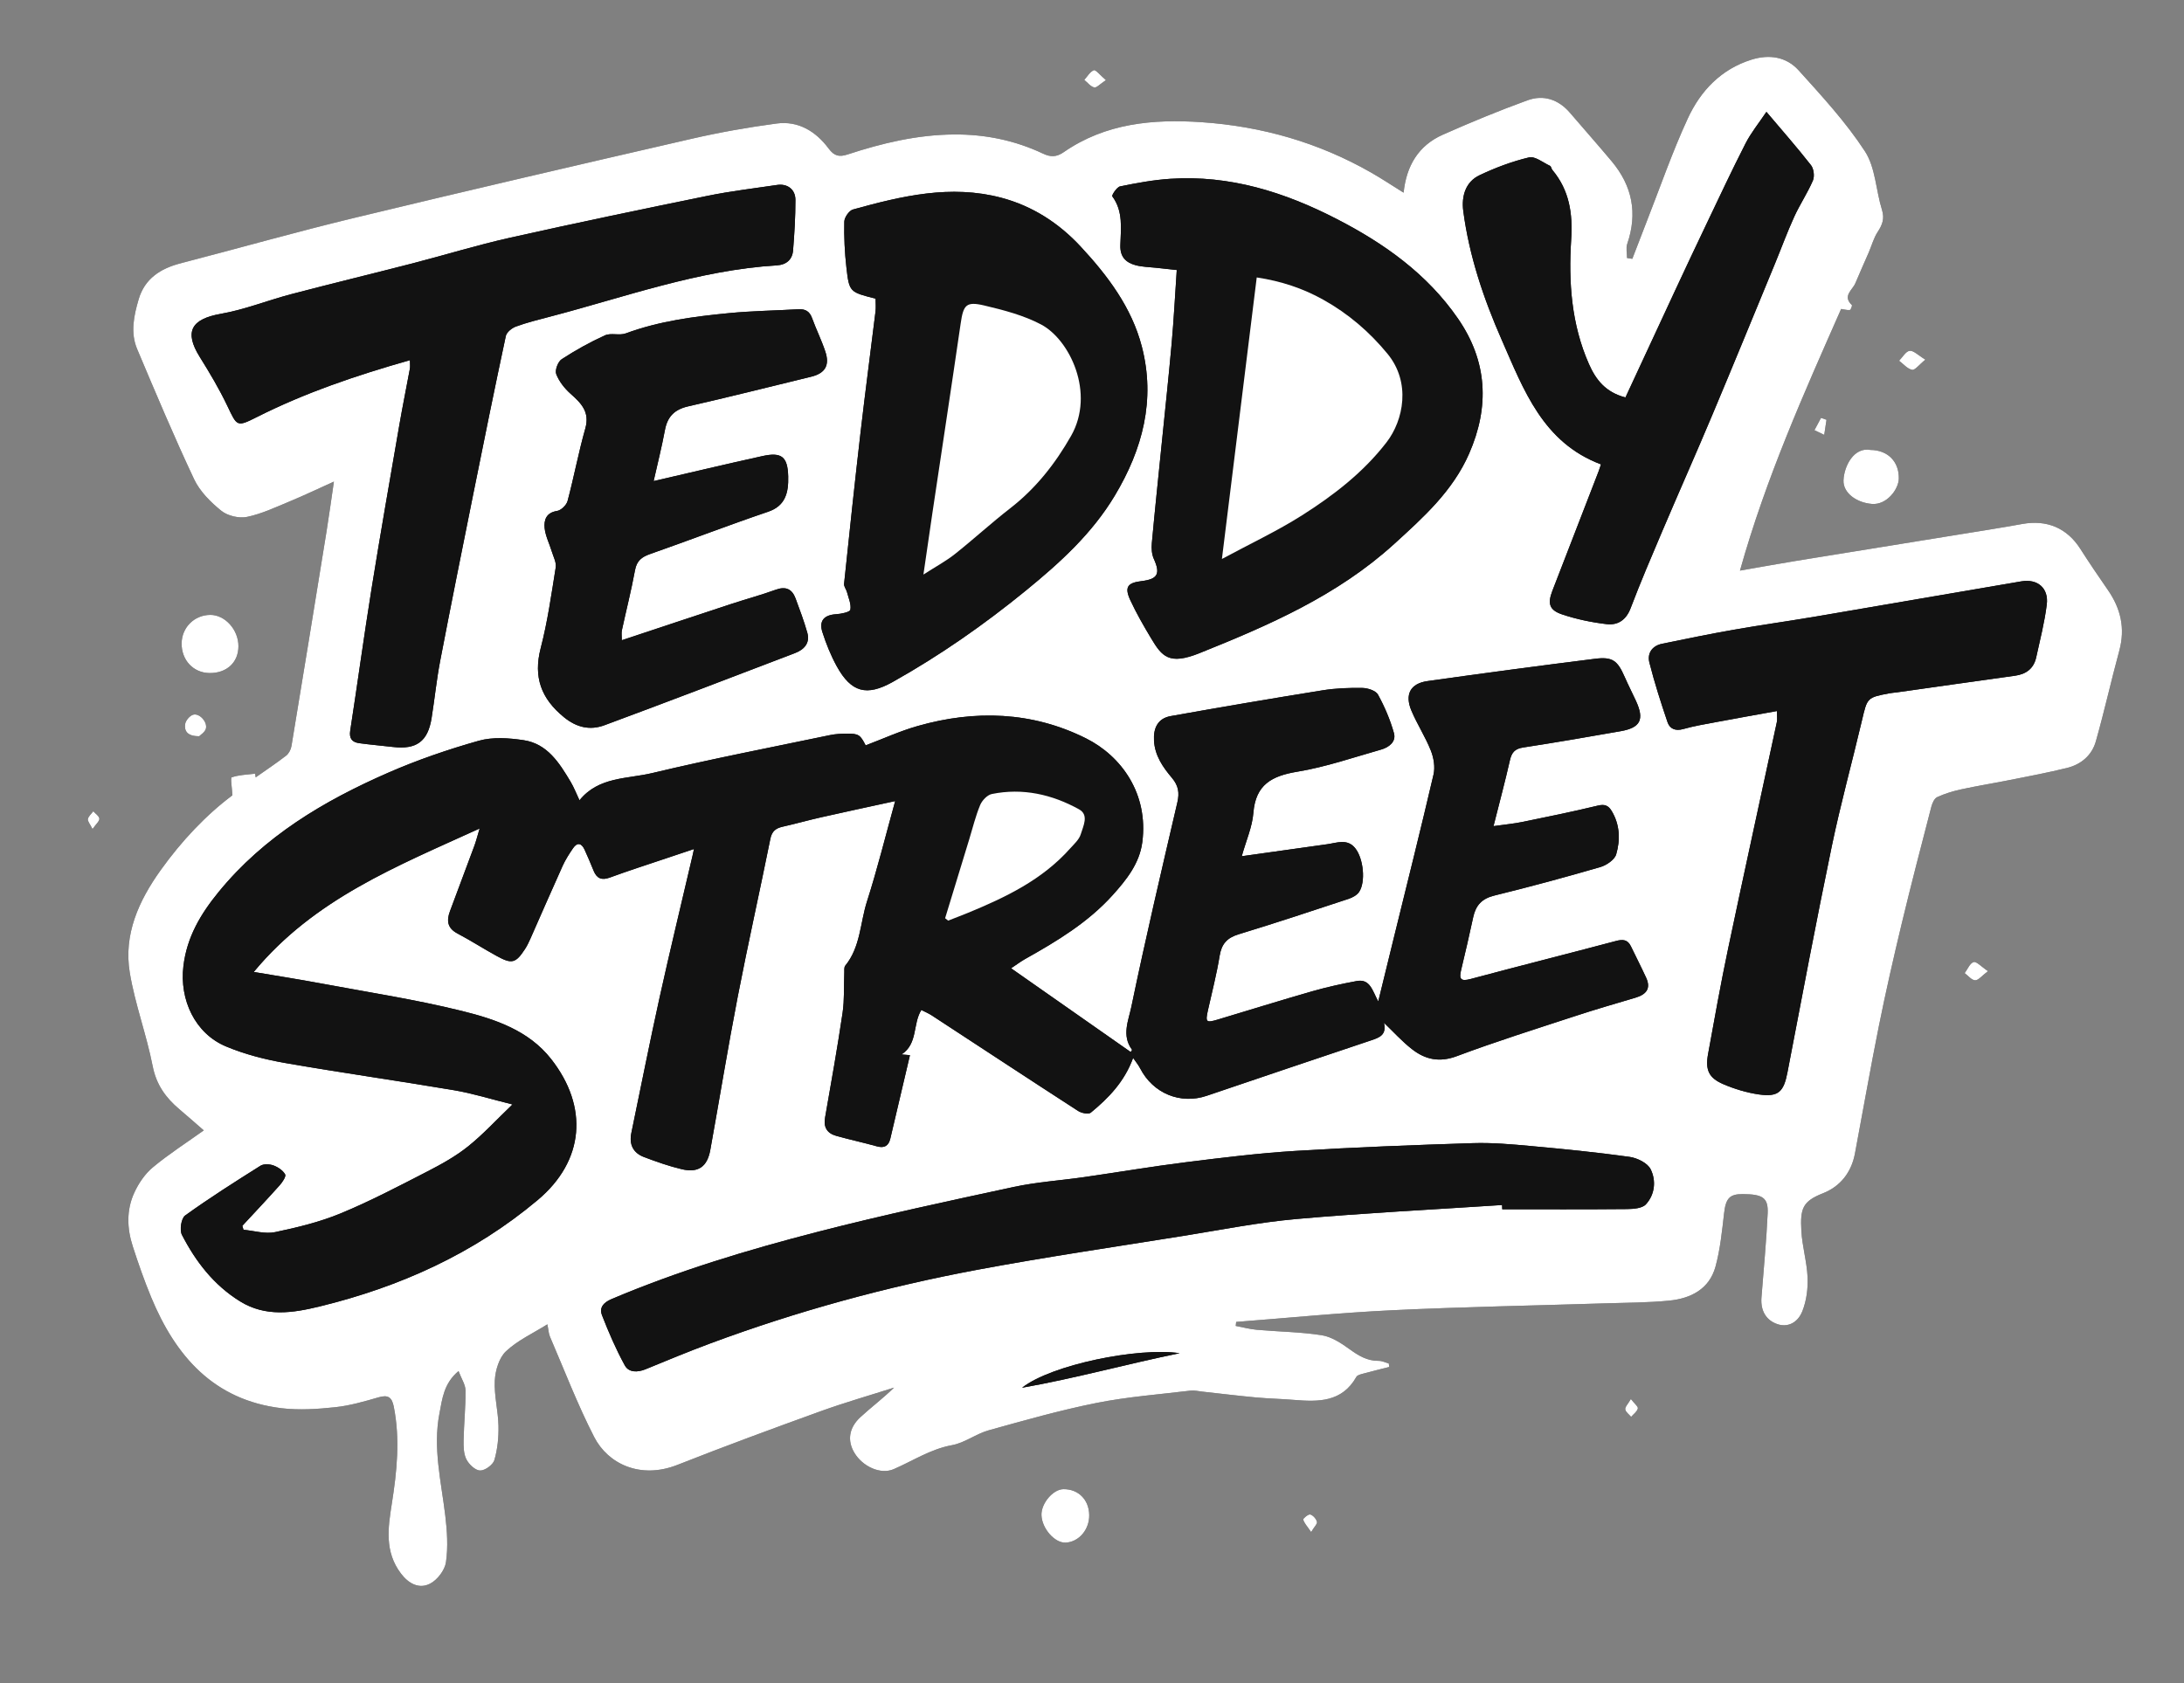
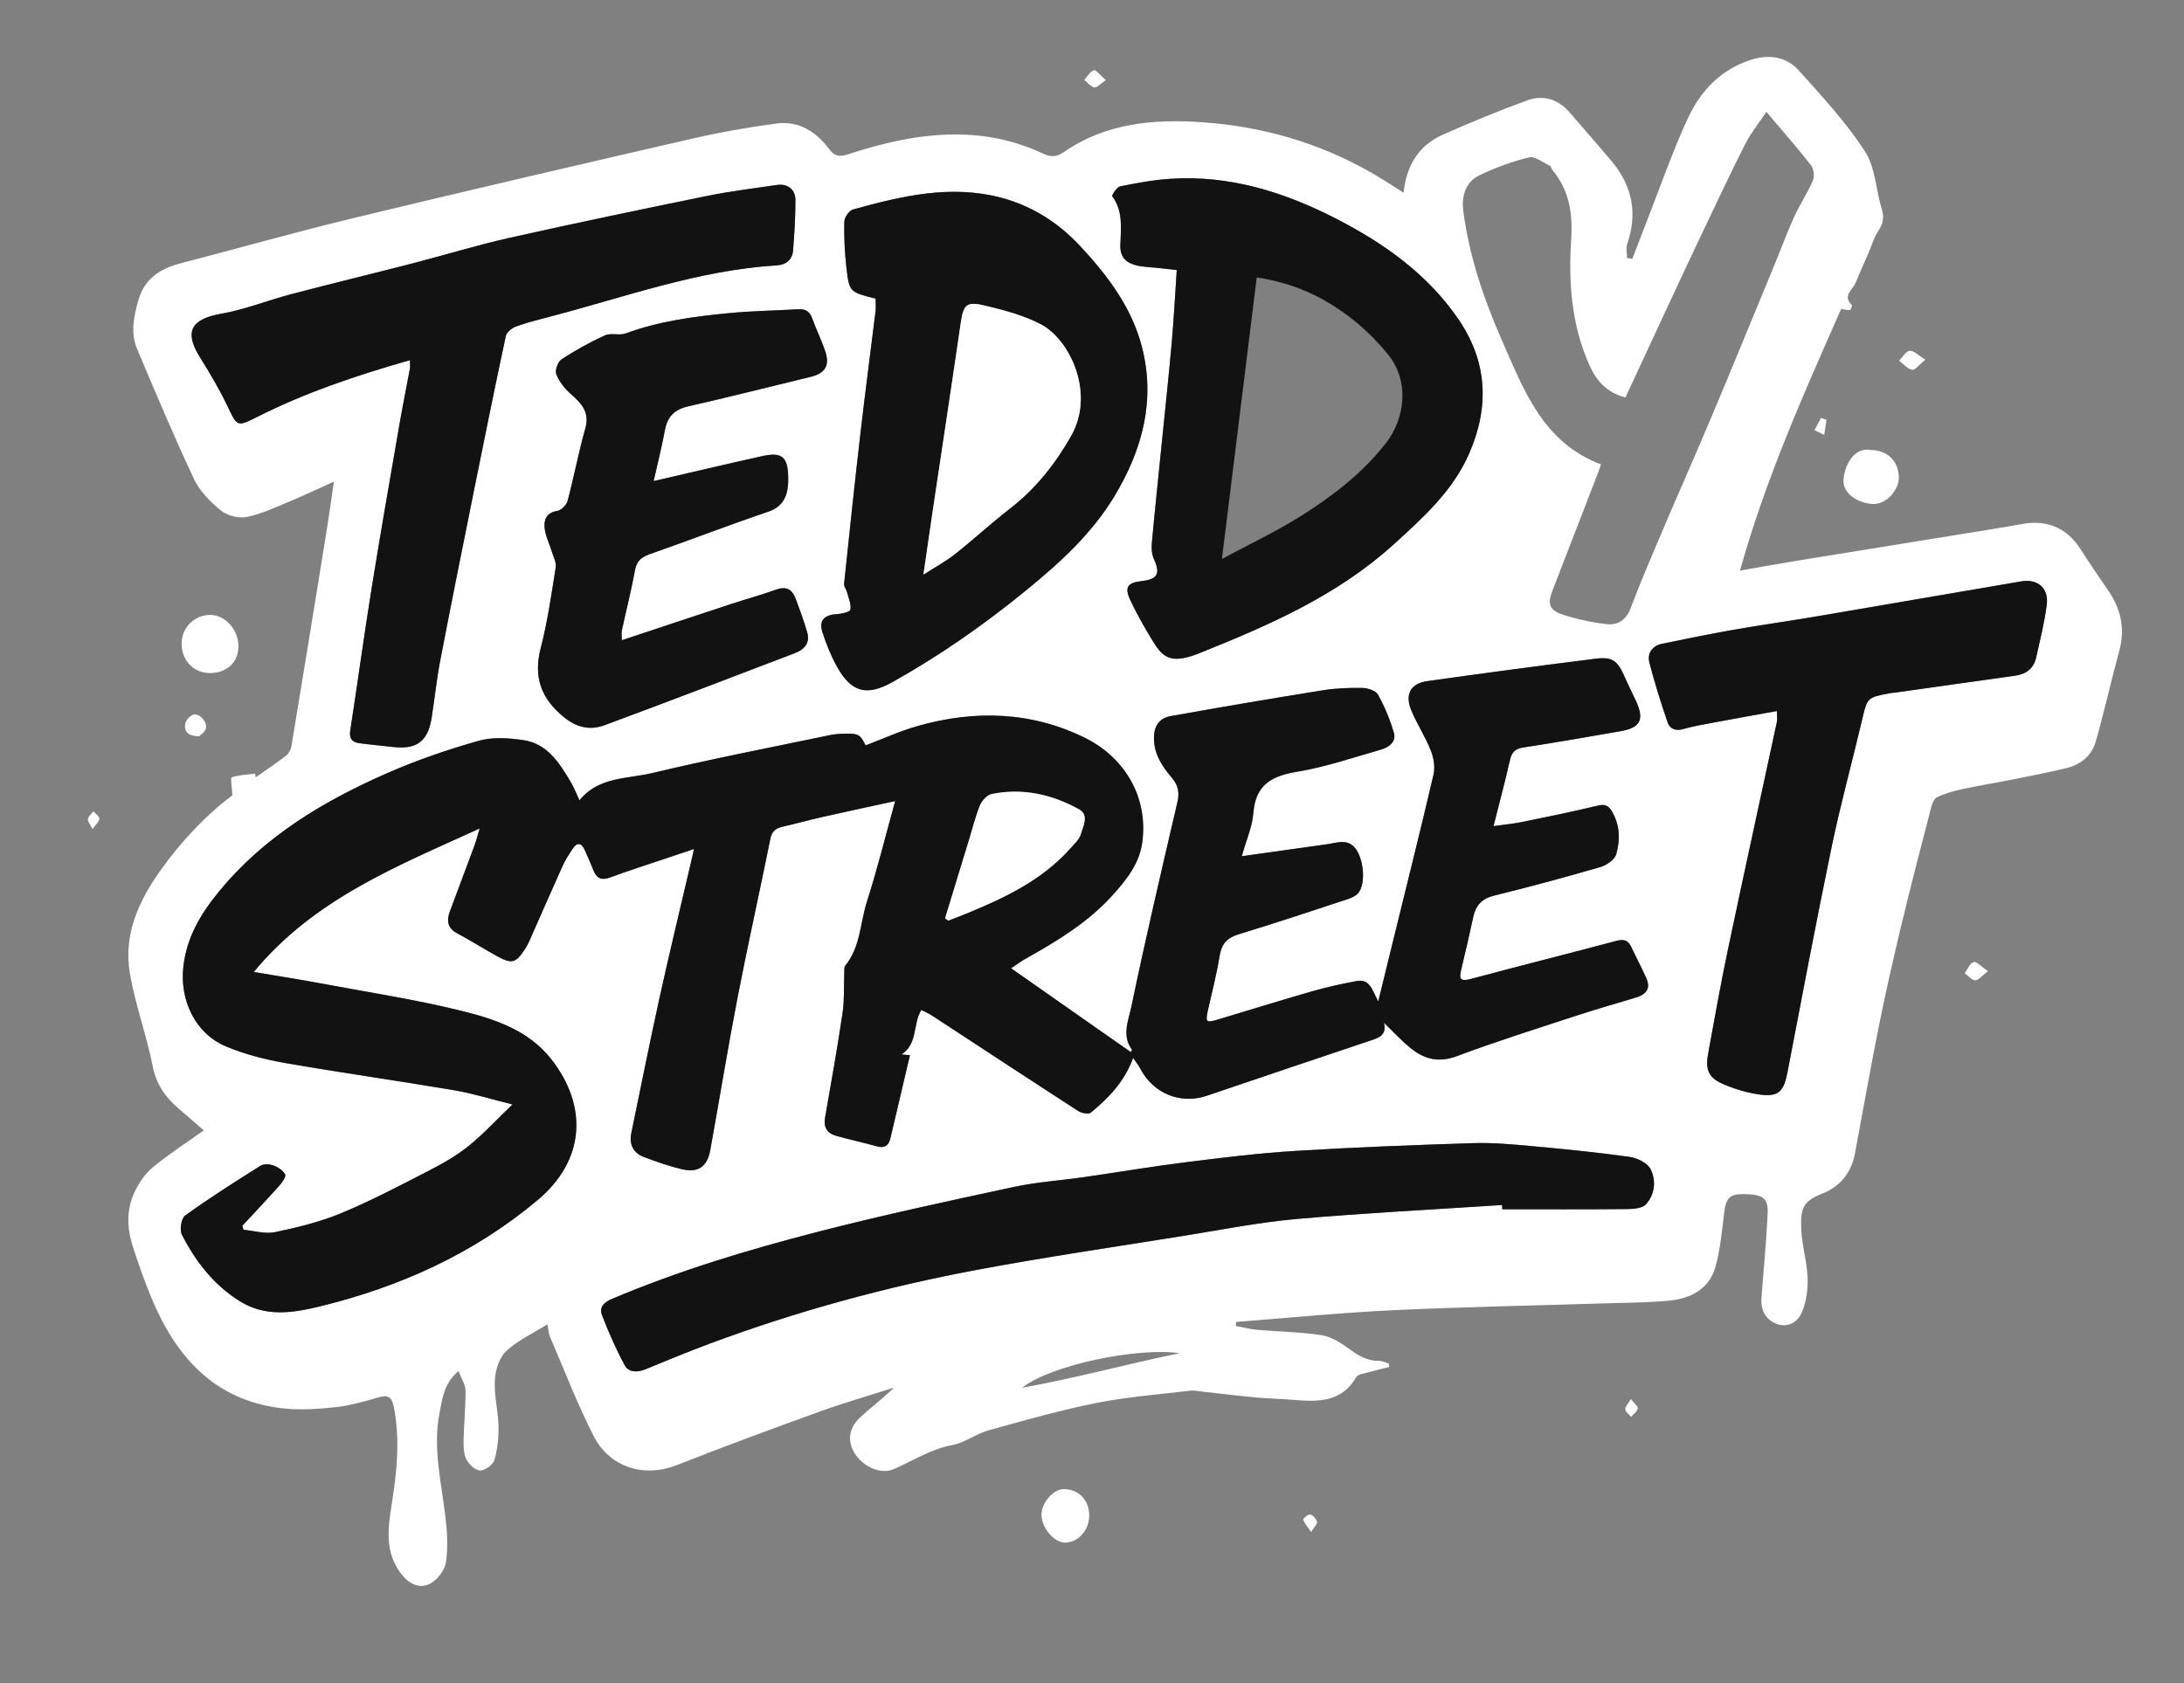
<svg xmlns="http://www.w3.org/2000/svg" fill="none" viewBox="0 0 1536 1184" height="1184" width="1536">
  <rect x="0" y="0" width="1536" height="1184" fill="#808080" stroke="none" />
  <mask height="1184" width="1536" y="0" x="0" maskUnits="userSpaceOnUse" style="mask-type:luminance" id="mask0_1385_7529">
    <path fill="white" d="M0 0.003H1536V1183.46H0V0.003Z" />
  </mask>
  <g mask="url(#mask0_1385_7529)">
-     <path fill="#121212" d="M65.066 583.222C67.566 579.643 69.996 577.693 69.872 575.919C69.744 574.094 67.13 572.442 65.604 570.714C64.266 572.521 62.23 574.185 61.824 576.182C61.517 577.685 63.298 579.613 65.066 583.222ZM1146.98 984.181C1144.97 987.67 1142.83 989.697 1143.05 991.422C1143.3 993.333 1145.7 994.966 1147.16 996.72C1148.84 994.785 1151.34 993.053 1151.88 990.84C1152.21 989.508 1149.49 987.426 1146.98 984.181ZM1284.57 295.308L1280.72 293.968L1276.1 302.623L1282.97 305.921L1284.57 295.308ZM922.12 1077.75C924.308 1074.11 926.584 1071.99 926.214 1070.55C925.679 1068.46 923.49 1065.97 921.499 1065.39C920.218 1065.01 916.334 1068.24 916.555 1069.01C917.275 1071.53 919.346 1073.67 922.12 1077.75ZM777.789 56.37C773.585 52.781 770.598 48.901 769.301 49.401C766.585 50.449 764.758 53.803 762.566 56.211C764.87 58.087 766.954 60.871 769.562 61.51C771.207 61.911 773.637 59.103 777.789 56.37ZM1398.14 683.18C1393.34 679.966 1390.02 676.19 1388.04 676.794C1385.4 677.6 1383.8 681.814 1381.76 684.563C1384.2 686.374 1386.61 689.524 1389.11 689.604C1391.41 689.678 1393.81 686.443 1398.14 683.18ZM1354.11 253.005C1349.02 249.94 1345.81 246.463 1343.06 246.793C1340.34 247.119 1338.08 251.287 1335.62 253.769C1338.65 256.044 1341.45 259.497 1344.8 260.153C1346.81 260.547 1349.68 256.58 1354.11 253.005ZM140.136 517.897C141.037 516.93 144.192 515.051 144.818 512.543C145.997 507.815 140.233 501.541 135.877 502.77C133.485 503.446 130.621 506.797 130.232 509.295C129.46 514.23 131.812 518.014 140.136 517.897ZM766.045 1065.8C765.881 1054.98 758.431 1047.5 747.922 1047.59C740.573 1047.66 732.146 1057.66 732.463 1065.94C732.827 1075.41 741.913 1085.64 749.579 1085.2C758.829 1084.68 766.199 1076 766.045 1065.8ZM1315.45 316.525C1303.85 314.377 1296.93 327.827 1296.52 337.888C1296.16 346.767 1305.64 353.615 1316.47 354.504C1326.97 355.367 1335.28 344.177 1335.43 336.699C1335.66 324.767 1327.72 316.624 1315.45 316.525ZM167.693 454.642C167.731 442.992 158.23 432.45 147.792 432.562C136.642 432.682 127.897 441.374 127.74 452.492C127.57 464.393 135.958 473.349 147.385 473.469C159.461 473.597 167.655 465.998 167.693 454.642ZM143.332 795.203C131.202 803.865 118.769 811.817 107.508 821.181C101.928 825.821 97.396 832.552 94.354 839.231C88.872 851.271 89.31 864.192 93.346 876.681C97.257 888.776 101.45 900.82 106.31 912.56C123.54 954.181 150.492 984.989 198.062 990.656C210.455 992.132 223.314 991.265 235.794 989.936C246.107 988.837 256.295 985.869 266.318 982.968C272.957 981.045 275.638 982.981 276.932 989.49C281.494 1012.44 279.142 1035.2 275.542 1057.93C272.847 1074.93 270.434 1091.62 281.934 1106.87C287.438 1114.16 294.774 1118 302.455 1114.08C307.588 1111.46 312.84 1104.57 313.652 1098.96C315.2 1088.24 314.455 1076.98 313.159 1066.12C310.307 1042.25 304.363 1018.59 309.064 994.329C311.048 984.092 312.043 973.261 322.49 964.51C324.56 970.004 327.355 974.07 327.398 978.165C327.518 989.722 326.287 1001.29 326.058 1012.86C325.966 1017.49 326.012 1022.69 328.003 1026.61C329.798 1030.15 334.306 1034.43 337.67 1034.47C341.122 1034.52 346.73 1030.44 347.703 1027.1C349.928 1019.44 350.754 1011.12 350.583 1003.1C350.356 992.381 347.426 981.63 348.004 971.024C348.391 963.934 351.035 955.114 355.919 950.542C364.139 942.849 374.944 937.92 384.971 931.633C385.744 935.445 385.835 938.109 386.816 940.389C396.972 963.98 406.175 988.072 417.868 1010.88C427.661 1029.99 450.557 1040.72 476.428 1030.51C509.788 1017.35 543.46 1004.95 577.189 992.757C594.172 986.617 611.577 981.65 628.79 976.153C620.976 983.76 612.714 989.945 605.158 996.896C596.945 1004.45 595.785 1013.52 600.908 1022.04C606.698 1031.68 619.261 1037.54 628.54 1033.52C642.121 1027.64 654.48 1019.37 669.616 1016.62C678.498 1015 686.427 1008.68 695.271 1006.21C720.399 999.206 745.569 992.057 771.119 986.949C792.863 982.601 815.151 980.949 837.22 978.284C839.96 977.952 842.838 978.674 845.643 978.98C858.174 980.342 870.686 981.892 883.235 983.058C892.122 983.884 901.068 984.049 909.966 984.786C927.172 986.212 943.829 986.509 953.949 968.57C954.656 967.318 957.001 966.792 958.695 966.33C964.799 964.665 970.948 963.172 977.081 961.613L976.708 959.158C974.333 958.512 971.952 957.293 969.584 957.32C961.473 957.412 955.355 953.609 949.011 949.02C943.172 944.796 936.429 940.369 929.575 939.298C914.57 936.954 899.228 936.82 884.051 935.484C879.022 935.042 874.071 933.688 869.084 932.75L869.39 929.941C906.026 927.13 942.62 923.466 979.307 921.717C1029.15 919.34 1079.07 918.45 1128.95 916.868C1143.89 916.394 1158.89 916.417 1173.75 914.977C1189 913.498 1202.18 906.957 1206.52 890.98C1209.82 878.864 1211.09 866.136 1212.53 853.596C1213.73 843.149 1216.27 839.96 1225.71 840.02C1239.73 840.109 1243.69 842.58 1243.19 853.565C1242.29 873.348 1240.34 893.083 1238.82 912.836C1238.11 922.114 1242.13 928.81 1250.08 931.514C1256.89 933.832 1264.24 931.02 1267.7 922.144C1270.52 914.88 1271.59 906.41 1271.26 898.568C1270.79 887.595 1267.47 876.751 1266.88 865.772C1266.06 850.291 1267.62 845.116 1282.13 839.424C1294.2 834.691 1302.05 824.815 1304.55 811.6C1310.21 781.631 1315.42 751.571 1321.44 721.672C1326.27 697.631 1331.72 673.699 1337.44 649.85C1344.03 622.383 1351.16 595.047 1358.25 567.702C1358.91 565.134 1360.35 561.703 1362.4 560.761C1367.77 558.283 1373.58 556.519 1379.39 555.266C1391.08 552.743 1402.9 550.851 1414.62 548.507C1427.68 545.898 1440.78 543.427 1453.7 540.235C1463.61 537.785 1471.21 531.375 1473.99 521.554C1479.98 500.396 1484.75 478.896 1490.51 457.668C1494.77 441.962 1491.51 428.073 1482.45 415.01C1475.84 405.482 1469.33 395.876 1463.09 386.108C1453.72 371.441 1439.61 365.448 1422.19 368.616C1406.87 371.4 1391.48 373.782 1376.12 376.276C1338.4 382.398 1300.67 388.448 1262.96 394.602C1250.86 396.578 1238.79 398.792 1223.72 401.416C1242.13 335.787 1268.87 276.287 1294.86 217.344C1297.24 217.69 1299.2 218.308 1301.04 218.059C1301.68 217.972 1302.77 214.944 1302.4 214.59C1295.59 208.147 1302.86 204.058 1304.88 199.196C1307.9 191.954 1311.16 184.811 1314.27 177.607C1316.36 172.764 1317.74 167.476 1320.58 163.136C1323.86 158.124 1325.52 153.811 1323.58 147.587C1319.31 133.894 1319.06 117.907 1311.62 106.471C1298.29 85.987 1281.4 67.69 1264.93 49.435C1256.41 39.987 1244.42 38.057 1231.96 41.929C1210.41 48.618 1195.99 63.905 1187.01 83.35C1176.12 106.903 1167.64 131.564 1158.15 155.76C1154.71 164.512 1151.38 173.302 1148 182.075L1144.29 181.499C1144.29 178.166 1143.41 174.53 1144.43 171.55C1151.83 150.039 1147.98 130.758 1133.53 113.506C1123.88 101.987 1113.92 90.73 1104.14 79.327C1096.05 69.912 1085.56 66.462 1074.25 70.573C1054.13 77.885 1034.31 86.087 1014.73 94.762C997.559 102.371 989.069 116.754 987.159 135.543C979.319 130.667 972.033 125.816 964.455 121.476C927.45 100.288 887.41 88.832 845.044 85.958C810.898 83.641 777.513 86.686 748.225 106.968C742.994 110.591 738.951 110.608 733.518 108.047C713.759 98.734 692.994 94.438 670.986 94.598C645.108 94.786 620.489 100.662 596.214 108.623C590.218 110.588 586.776 109.859 582.761 104.47C573.828 92.477 561.541 84.853 546.201 86.888C526.023 89.567 505.887 93.147 486.048 97.711C407 115.896 327.987 134.252 249.141 153.283C208.226 163.159 167.71 174.682 126.96 185.244C112.857 188.899 101.792 196.011 97.526 210.519C94.162 221.964 91.572 233.973 96.453 245.539C109.409 276.229 122.309 306.971 136.5 337.093C140.546 345.681 148.109 353.249 155.645 359.316C160.102 362.904 168.11 364.789 173.733 363.628C184.075 361.492 193.939 356.789 203.811 352.695C214.065 348.441 224.091 343.641 234.838 338.801C233.014 351.167 231.462 362.636 229.615 374.058C221.487 424.34 213.31 474.613 204.982 524.861C204.582 527.277 203.125 530.122 201.241 531.579C194.31 536.942 186.991 541.803 179.819 546.854L179.435 544.265C173.887 544.954 168.139 545.057 162.966 546.835C161.953 547.185 163.171 554.023 163.441 559.493C145.088 573.185 127.792 591.45 112.997 612.135C97.545 633.739 86.806 657.38 91.282 684.299C94.97 706.471 103.064 727.882 107.38 749.987C109.938 763.095 116.59 772.249 126.16 780.331C131.904 785.181 137.529 790.171 143.332 795.203Z" />
    <path fill="white" d="M718.825 976.232C756.007 969.69 792.539 959.533 829.615 951.946C800.469 947.641 739.257 960.113 718.825 976.232ZM1249.69 500.203C1249.69 503.685 1250.08 505.958 1249.63 508.05C1238.24 561.131 1226.57 614.154 1215.39 667.278C1210.19 691.92 1205.79 716.732 1201.27 741.513C1199.24 752.677 1201.76 758.319 1212.07 762.717C1220.03 766.117 1228.62 768.716 1237.18 769.932C1250.79 771.865 1254.5 767.984 1257.11 754.385C1267.29 701.367 1277.28 648.308 1288.26 595.454C1294.43 565.73 1302.52 536.407 1309.49 506.843C1313.27 490.805 1313.02 490.735 1328.77 487.718C1330.44 487.398 1332.15 487.325 1333.83 487.087C1361.61 483.167 1389.37 479.185 1417.15 475.35C1425.07 474.257 1430.34 470.255 1432.06 462.416C1434.78 450.078 1437.93 437.766 1439.49 425.266C1440.93 413.741 1433.02 407.036 1421.63 408.968C1373.43 417.148 1325.26 425.533 1277.05 433.709C1257.92 436.953 1238.69 439.613 1219.58 442.97C1202.62 445.949 1185.74 449.41 1168.88 452.889C1161.86 454.338 1158.38 459.664 1160.02 466.124C1163.61 480.273 1168.07 494.227 1172.77 508.055C1174.35 512.695 1178.31 514.429 1183.81 512.87C1191.4 510.719 1199.24 509.422 1207.01 507.963C1221.05 505.327 1235.12 502.843 1249.69 500.203ZM1242.32 78.688C1237.08 86.51 1231.51 93.324 1227.6 100.984C1217.84 120.072 1208.78 139.522 1199.54 158.871C1192.37 173.899 1185.27 188.961 1178.25 204.056C1166.52 229.212 1154.86 254.401 1143.17 279.593C1129.2 275.989 1122.34 267.083 1117.49 256.095C1105.13 228.1 1103.08 198.353 1105 168.562C1106.18 150.115 1103.74 133.875 1091.78 119.55C1091.07 118.703 1090.94 117.052 1090.12 116.67C1085.22 114.38 1079.58 109.728 1075.34 110.736C1063.39 113.576 1051.64 118.002 1040.52 123.284C1030.84 127.878 1027.72 137.822 1029.12 148.472C1033.3 180.186 1043.45 210.192 1056.2 239.188C1071.61 274.236 1085.1 311.363 1125.98 326.668C1125.3 328.636 1124.81 330.234 1124.21 331.792C1113.4 359.728 1102.54 387.642 1091.79 415.602C1088.31 424.648 1089.58 429.192 1098.7 432.242C1108.78 435.613 1119.41 437.83 1129.97 439.065C1137.74 439.973 1143.63 436.234 1146.8 427.876C1153.78 409.497 1161.52 391.402 1169.22 373.309C1180.81 346.094 1192.84 319.066 1204.3 291.8C1219.2 256.375 1233.75 220.801 1248.41 185.278C1252.91 174.362 1256.95 163.24 1261.85 152.508C1265.83 143.796 1271.27 135.735 1275.03 126.944C1276.28 124.006 1275.62 118.704 1273.65 116.19C1263.9 103.719 1253.41 91.819 1242.32 78.688ZM437.307 450.39C437.307 447.234 436.965 445.245 437.361 443.416C440.415 429.313 443.997 415.313 446.597 401.13C447.815 394.484 451.275 391.825 457.253 389.732C484.983 380.018 512.409 369.42 540.231 359.99C552.329 355.89 554.653 346.672 554.334 335.094C553.954 321.218 549.642 317.888 536.235 320.837C510.897 326.41 485.658 332.439 459.693 338.436C462.451 326.145 465.423 314.433 467.633 302.58C469.405 293.069 474.375 288.051 483.959 285.868C512.885 279.28 541.655 272.013 570.486 265.008C580.214 262.644 583.671 257.103 580.478 247.417C577.83 239.383 574.008 231.741 571.122 223.775C569.382 218.972 566.347 217.275 561.488 217.555C545.145 218.496 528.735 218.719 512.457 220.301C487.913 222.688 463.478 225.901 440.071 234.539C435.619 236.183 429.646 234.013 425.432 235.929C414.905 240.716 404.698 246.397 395.013 252.716C392.404 254.419 390.146 260.449 391.192 263.152C393.194 268.327 397.056 273.245 401.276 276.997C408.8 283.687 414.945 289.791 411.636 301.459C406.864 318.279 403.681 335.545 399.166 352.448C398.396 355.332 394.613 359.008 391.781 359.441C384.132 360.61 382.461 365.845 383.038 371.48C383.614 377.106 386.418 382.488 388.098 388.022C389.217 391.708 391.392 395.682 390.834 399.168C387.798 418.16 385.109 437.313 380.285 455.888C374.966 476.361 380.609 491.493 396.662 504.562C405.645 511.875 415.062 513.905 425.108 510.183C469.877 493.597 514.463 476.515 559.056 459.456C565.367 457.042 569.892 452.541 567.771 445.078C565.456 436.936 562.49 428.966 559.534 421.024C557.063 414.386 552.694 412.277 545.577 414.864C535.241 418.618 524.583 421.477 514.127 424.917C488.738 433.269 463.386 441.734 437.307 450.39ZM1056.41 847.697L1056.52 850.691C1085.76 850.691 1115 850.825 1144.24 850.549C1148.79 850.505 1154.94 850.064 1157.55 847.229C1163.93 840.3 1164.85 830.484 1160.88 822.52C1158.7 818.141 1151.44 814.58 1146.03 813.824C1122.96 810.603 1099.74 808.313 1076.54 806.193C1063.04 804.961 1049.43 803.744 1035.93 804.173C994.269 805.5 952.601 807.072 911.004 809.64C885.277 811.227 859.621 814.395 834.028 817.596C810.055 820.595 786.215 824.649 762.295 828.092C745.856 830.457 729.153 831.511 712.965 834.996C666.984 844.896 620.952 854.757 575.416 866.483C526.066 879.192 477.238 893.912 430.154 913.85C424.245 916.353 421.354 919.993 423.418 925.298C428.097 937.318 433.245 949.25 439.437 960.541C442.194 965.568 448.329 965.57 454.002 963.234C469.153 956.994 484.303 950.724 499.658 945.017C560.728 922.318 623.422 905.201 687.396 893.242C735.485 884.252 783.935 877.165 832.253 869.412C858.805 865.151 885.294 859.879 912.029 857.515C960.07 853.268 1008.27 850.869 1056.41 847.697ZM615.802 210.077C615.802 213.405 616.095 216.255 615.756 219.027C612.284 247.432 608.502 275.801 605.215 304.227C601.115 339.694 597.355 375.202 593.635 410.713C593.44 412.565 595.162 414.553 595.683 416.558C596.76 420.69 598.783 425.097 598.047 428.938C597.727 430.609 591.612 431.862 588.052 432.085C579.65 432.609 575.806 436.646 578.408 444.748C581.067 453.024 584.376 461.246 588.575 468.842C598.7 487.155 609.595 489.963 627.82 479.746C661.038 461.125 692.108 439.425 721.612 415.334C745.465 395.857 768.023 375.389 784.049 348.625C803.588 316 812.796 281.295 803.029 243.731C795.876 216.219 778.999 193.88 759.971 173.403C744.669 156.935 726.157 144.923 704.223 139.107C668.56 129.65 634.098 137.914 599.903 147.375C597.183 148.128 593.859 152.936 593.794 155.926C593.562 166.697 594.058 177.472 595.278 188.176C597.25 205.521 597.579 205.484 615.802 210.077ZM827.612 189.967C826.379 208.083 825.527 224.724 824.049 241.308C821.932 265.076 819.364 288.804 816.979 312.548C814.648 335.749 812.199 358.938 810.076 382.158C809.745 385.785 810.025 389.932 811.492 393.172C816.203 403.581 814.301 407.43 802.84 408.798C792.92 409.984 790.713 413.073 794.928 422.173C799.199 431.393 804.311 440.261 809.543 448.99C817.204 461.773 822.081 468.106 843.628 459.462C892.532 439.84 940.637 418.933 980.434 382.737C1001.11 363.929 1021.67 345.465 1033.19 319.188C1047.72 286.025 1046.12 254.155 1025.36 224.075C1003.69 192.667 973.565 171.283 940.158 154.075C903.398 135.138 864.87 123.004 822.933 125.788C811.132 126.572 799.376 128.752 787.769 131.12C785.436 131.596 781.749 137.396 782.267 138.096C790.119 148.728 788.255 160.899 787.936 172.591C787.712 180.823 791.885 184.696 798.644 186.551C803.233 187.811 808.169 187.819 812.953 188.362C817.689 188.898 822.428 189.4 827.612 189.967ZM288.3 253.375C288.3 256.151 288.551 257.832 288.26 259.413C285.86 272.483 283.183 285.503 280.921 298.596C274.281 337.061 267.52 375.509 261.329 414.048C255.987 447.306 251.468 480.695 246.312 513.986C245.435 519.642 247.745 522.13 252.641 522.809C260.5 523.898 268.423 524.527 276.305 525.466C292.872 527.439 300.876 521.642 303.521 505.231C305.678 491.842 307.001 478.302 309.557 464.996C317.106 425.684 325.016 386.44 332.913 347.196C340.354 310.225 347.845 273.263 355.737 236.388C356.306 233.725 359.948 230.779 362.809 229.731C370.468 226.925 378.441 224.941 386.354 222.877C439.339 209.057 491.143 190.015 546.498 186.659C553.021 186.263 557.227 182.595 557.754 176.228C558.733 164.376 559.441 152.466 559.414 140.58C559.398 133.143 553.707 129.034 546.518 130.111C530.298 132.539 513.962 134.432 497.911 137.707C451.315 147.216 404.753 156.923 358.348 167.314C335.48 172.434 313.024 179.373 290.316 185.235C261.868 192.576 233.301 199.464 204.884 206.923C188.304 211.275 172.171 217.797 155.38 220.751C134.418 224.437 129.398 233.352 140.511 251.133C147.476 262.276 154.232 273.648 159.879 285.491C166.803 300.011 166.46 300.549 180.721 293.364C214.657 276.268 250.399 264.143 288.3 253.375ZM973.326 719.499C979.865 725.736 985.962 732.54 993.054 738.068C1002.38 745.341 1012.3 747.584 1024.59 742.973C1052.06 732.675 1080.09 723.878 1107.98 714.724C1121.92 710.146 1136.03 706.051 1150.11 701.89C1157.54 699.692 1161.34 695.668 1157.72 687.783C1154.31 680.354 1150.57 673.079 1147.02 665.712C1144.72 660.934 1141.37 660.67 1136.49 661.968C1102.45 671.02 1068.28 679.592 1034.25 688.703C1027.13 690.611 1026.08 688.596 1027.63 682.242C1030.64 669.882 1033.43 657.464 1036.14 645.032C1037.94 636.81 1042.3 632.124 1050.95 630C1075.91 623.875 1100.73 617.156 1125.4 609.99C1129.79 608.715 1135.54 604.846 1136.66 601.009C1139.61 590.891 1139.31 580.279 1133.55 570.607C1131.23 566.702 1128.68 565.538 1123.78 566.722C1106.2 570.969 1088.46 574.589 1070.74 578.211C1064.61 579.465 1058.33 580.034 1050.38 581.163C1054.61 564.398 1058.55 549.717 1061.9 534.902C1063.13 529.467 1065.3 526.757 1071.13 525.859C1094.07 522.334 1116.95 518.403 1139.81 514.371C1153.82 511.901 1156.59 506.157 1150.56 493.051C1147.97 487.403 1145.11 481.871 1142.62 476.177C1137.59 464.673 1134.08 461.893 1121.81 463.433C1082.47 468.368 1043.17 473.603 1003.91 479.135C991.895 480.83 987.83 488.519 992.645 499.925C996.695 509.519 1002.5 518.391 1006.32 528.058C1008.35 533.165 1009.41 539.653 1008.19 544.886C999.258 583.301 989.638 621.555 980.239 659.862C976.716 674.227 973.206 688.596 969.315 704.496C965.122 696.746 963.58 688.392 954.108 690.151C943.565 692.107 933.044 694.426 922.74 697.379C900.52 703.748 878.456 710.66 856.305 717.278C848.212 719.696 847.668 719.055 849.55 710.626C852.385 697.931 855.668 685.304 857.749 672.484C859.11 664.096 862.881 659.755 871.078 657.263C897.017 649.376 922.753 640.815 948.501 632.311C951.236 631.407 954.349 629.706 955.87 627.43C960.547 620.43 958.984 603.988 953.102 596.667C947.573 589.783 940.238 592.941 933.393 593.902L873.324 602.334C876.384 591.367 880.702 581.739 881.49 571.831C883.081 551.837 894.546 545.818 912.537 542.843C932.456 539.55 951.826 532.839 971.346 527.302C976.835 525.745 982.058 521.791 980.357 515.726C977.729 506.361 973.821 497.19 969.143 488.657C967.609 485.858 962.018 484.03 958.242 483.961C948.906 483.789 939.425 484.137 930.217 485.614C894.515 491.354 858.864 497.407 823.268 503.771C814.34 505.365 811.084 512.146 811.605 521.031C812.236 531.751 817.919 539.731 824.268 547.281C828.785 552.653 829.605 557.699 828.039 564.431C816.903 612.314 805.644 660.18 795.664 708.308C793.713 717.714 788.688 728.5 796.117 738.404C796.377 738.751 794.848 740.44 795.128 740.012L711.091 681.164C715.007 678.563 717.911 676.351 721.064 674.586C743.373 662.092 765.228 648.894 782.532 629.68C792.212 618.931 801.425 607.46 803.379 592.433C807.804 558.374 788.684 531.865 763.789 519.419C726.003 500.529 685.758 499.213 645.32 510.75C632.862 514.306 620.947 519.769 608.806 524.351C605.048 516.931 603.832 516.053 595.7 516.107C591.755 516.134 587.727 516.299 583.882 517.102C542.115 525.814 500.195 533.91 458.715 543.834C441.157 548.035 420.965 546.314 407.553 562.989C405.245 558.114 403.638 553.867 401.346 550.031C393.406 536.743 384.996 523.182 368.182 520.686C357.87 519.154 346.493 518.349 336.694 521.115C315.016 527.239 293.507 534.623 272.873 543.651C227.591 563.463 185.655 588.407 153.714 627.535C141.112 642.974 131.45 659.13 128.996 679.578C126.162 703.204 137.032 726.967 158.951 736.143C172.092 741.643 186.291 745.297 200.368 747.755C239.935 754.661 279.732 760.241 319.336 766.947C332.512 769.177 345.378 773.232 360.418 776.957C349.072 787.827 339.8 797.98 329.196 806.471C320.55 813.392 310.622 818.925 300.718 824.016C280.621 834.347 260.553 844.919 239.709 853.544C224.955 859.649 209.109 863.508 193.42 866.785C186.448 868.241 178.66 865.791 171.244 865.113L170.428 862.328C179.239 852.812 188.152 843.387 196.783 833.708C198.679 831.581 201.335 827.56 200.544 826.155C198.961 823.344 195.5 821.015 192.316 819.86C189.597 818.875 185.455 818.657 183.189 820.081C165.271 831.347 147.38 842.708 130.218 855.063C127.462 857.048 126.19 865.245 127.947 868.66C137.632 887.492 150.368 904.022 168.788 915.442C186.817 926.621 205.885 923.665 224.727 919.076C281.269 905.306 333.246 881.898 378.14 844.215C411.081 816.563 414.034 778.58 387.516 744.88C371.761 724.859 348.193 716.958 324.996 711.215C292.117 703.075 258.487 697.943 225.143 691.712C210.275 688.934 195.321 686.61 178.463 683.75C220.968 632.376 278.992 609.446 337.333 582.823C335.714 588.193 334.865 591.639 333.644 594.95C327.97 610.332 322.189 625.675 316.453 641.035C313.976 647.668 314.613 652.932 321.725 656.682C331.242 661.7 340.301 667.579 349.749 672.735C359.997 678.326 362.789 677.499 369.168 667.744C370.706 665.39 371.934 662.804 373.078 660.224C380.629 643.192 388.016 626.087 395.698 609.116C397.665 604.774 400.3 600.687 402.996 596.734C406.072 592.222 409.041 593.19 411.129 597.709C413.384 602.583 415.441 607.551 417.48 612.522C419.722 617.99 423.108 619.464 428.926 617.324C441.918 612.546 455.119 608.334 468.241 603.905C474.479 601.798 480.727 599.723 488.079 597.263C487.501 599.923 487.29 600.954 487.05 601.979C479.287 635.29 471.218 668.532 463.843 701.928C456.865 733.523 450.63 765.281 444.034 796.961C442.329 805.151 445.33 811.085 452.991 813.976C461.702 817.261 470.549 820.407 479.591 822.528C491.138 825.237 497.415 820.751 499.55 808.952C506.047 773.028 511.902 736.983 518.842 701.147C526.026 664.056 534.322 627.184 541.773 590.145C542.873 584.675 545.618 582.642 550.486 581.547C559.585 579.501 568.57 576.958 577.667 574.903C594.591 571.083 611.56 567.466 629.576 563.531C622.778 588.054 617.046 611.338 609.751 634.123C604.91 649.243 605.208 666.18 594.454 679.351C593.556 680.45 593.859 682.614 593.791 684.291C593.41 693.728 593.95 703.298 592.574 712.584C588.931 737.192 584.571 761.696 580.267 786.201C579.051 793.124 581.794 797.269 588.116 799.041C597.612 801.704 607.268 803.787 616.77 806.429C622.112 807.915 624.982 805.961 626.175 800.917C630.78 781.449 635.338 761.969 639.962 742.288L634.074 741.78C645.718 734.06 641.778 720.402 647.982 710.488C650.472 711.778 653.076 712.854 655.394 714.368C689.664 736.767 723.853 759.289 758.228 781.524C760.589 783.052 765.524 784.059 767.14 782.729C779.624 772.453 790.828 760.967 796.907 744.223C798.655 746.784 800.564 749.036 801.88 751.593C810.94 769.201 830.184 777.127 848.684 770.856C887.22 757.797 925.754 744.739 964.344 731.84C970.208 729.88 975.338 728.038 973.326 719.499ZM143.331 795.204C137.528 790.171 131.903 785.181 126.159 780.331C116.59 772.249 109.938 763.096 107.379 749.987C103.063 727.883 94.97 706.471 91.282 684.299C86.806 657.38 97.544 633.739 112.996 612.135C127.791 591.45 145.087 573.185 163.44 559.493C163.171 554.023 161.952 547.185 162.965 546.837C168.137 545.057 173.887 544.954 179.435 544.265L179.819 546.854C186.991 541.805 194.309 536.942 201.24 531.579C203.124 530.122 204.581 527.277 204.981 524.861C213.309 474.613 221.487 424.34 229.615 374.058C231.461 362.637 233.013 351.166 234.837 338.801C224.091 343.641 214.064 348.441 203.811 352.694C193.939 356.789 184.075 361.492 173.732 363.628C168.109 364.79 160.101 362.904 155.644 359.316C148.108 353.249 140.546 345.681 136.499 337.093C122.308 306.971 109.407 276.229 96.452 245.539C91.571 233.973 94.162 221.964 97.526 210.519C101.791 196.012 112.856 188.9 126.959 185.244C167.709 174.682 208.225 163.159 249.14 153.284C327.986 134.252 407 115.896 486.047 97.711C505.886 93.147 526.022 89.567 546.201 86.888C561.54 84.853 573.827 92.478 582.76 104.47C586.775 109.859 590.218 110.59 596.214 108.623C620.488 100.663 645.107 94.786 670.986 94.598C692.993 94.438 713.759 98.734 733.517 108.047C738.951 110.608 742.993 110.591 748.224 106.97C777.512 86.687 810.897 83.641 845.044 85.958C887.409 88.832 927.449 100.288 964.454 121.478C972.033 125.816 979.318 130.668 987.158 135.543C989.069 116.755 997.558 102.372 1014.73 94.762C1034.3 86.087 1054.13 77.885 1074.25 70.573C1085.56 66.462 1096.05 69.912 1104.14 79.327C1113.92 90.73 1123.88 101.987 1133.53 113.506C1147.98 130.758 1151.83 150.04 1144.43 171.55C1143.41 174.53 1144.29 178.167 1144.29 181.499L1148 182.075C1151.38 173.303 1154.71 164.512 1158.15 155.76C1167.64 131.564 1176.12 106.904 1187.01 83.351C1195.99 63.904 1210.41 48.618 1231.95 41.928C1244.42 38.056 1256.41 39.989 1264.93 49.435C1281.4 67.69 1298.29 85.987 1311.62 106.471C1319.06 117.907 1319.31 133.895 1323.58 147.587C1325.52 153.811 1323.86 158.124 1320.58 163.136C1317.74 167.476 1316.36 172.764 1314.27 177.607C1311.16 184.811 1307.9 191.953 1304.88 199.196C1302.86 204.057 1295.59 208.147 1302.4 214.589C1302.77 214.944 1301.68 217.972 1301.04 218.059C1299.2 218.308 1297.24 217.691 1294.86 217.345C1268.87 276.287 1242.13 335.788 1223.72 401.416C1238.79 398.792 1250.85 396.578 1262.96 394.604C1300.67 388.448 1338.4 382.398 1376.12 376.277C1391.48 373.782 1406.87 371.401 1422.19 368.617C1439.61 365.448 1453.72 371.442 1463.09 386.108C1469.33 395.877 1475.84 405.482 1482.45 415.01C1491.5 428.074 1494.77 441.962 1490.51 457.669C1484.75 478.895 1479.98 500.397 1473.99 521.554C1471.21 531.375 1463.61 537.786 1453.7 540.235C1440.78 543.427 1427.68 545.899 1414.62 548.509C1402.9 550.851 1391.08 552.743 1379.39 555.266C1373.58 556.521 1367.77 558.283 1362.4 560.762C1360.35 561.703 1358.91 565.134 1358.25 567.702C1351.16 595.047 1344.03 622.384 1337.44 649.85C1331.72 673.699 1326.27 697.631 1321.43 721.674C1315.42 751.571 1310.21 781.631 1304.55 811.6C1302.05 824.816 1294.2 834.691 1282.13 839.425C1267.62 845.116 1266.06 850.291 1266.88 865.772C1267.47 876.752 1270.79 887.594 1271.26 898.568C1271.59 906.41 1270.52 914.88 1267.69 922.145C1264.24 931.02 1256.89 933.832 1250.08 931.514C1242.13 928.812 1238.11 922.114 1238.82 912.836C1240.34 893.082 1242.29 873.348 1243.19 853.565C1243.69 842.58 1239.73 840.111 1225.71 840.02C1216.27 839.96 1213.73 843.149 1212.53 853.597C1211.09 866.136 1209.82 878.864 1206.52 890.98C1202.18 906.957 1189 913.498 1173.74 914.977C1158.89 916.417 1143.89 916.394 1128.95 916.869C1079.06 918.45 1029.15 919.34 979.306 921.717C942.62 923.466 906.025 927.13 869.389 929.941L869.084 932.75C874.07 933.688 879.02 935.042 884.05 935.484C899.228 936.82 914.569 936.954 929.574 939.298C936.429 940.369 943.172 944.797 949.01 949.021C955.354 953.609 961.473 957.412 969.584 957.32C971.952 957.293 974.333 958.512 976.707 959.158L977.081 961.613C970.947 963.172 964.797 964.665 958.694 966.33C957.001 966.793 954.656 967.318 953.949 968.57C943.829 986.51 927.172 986.212 909.965 984.786C901.068 984.049 892.121 983.884 883.234 983.058C870.685 981.892 858.173 980.344 845.642 978.98C842.837 978.674 839.96 977.952 837.218 978.284C815.151 980.949 792.863 982.602 771.119 986.949C745.568 992.057 720.399 999.208 695.271 1006.21C686.427 1008.68 678.498 1015 669.615 1016.62C654.479 1019.37 642.12 1027.64 628.539 1033.52C619.26 1037.54 606.698 1031.68 600.907 1022.04C595.784 1013.52 596.944 1004.45 605.158 996.897C612.714 989.945 620.975 983.76 628.79 976.153C611.576 981.65 594.171 986.617 577.188 992.757C543.459 1004.95 509.787 1017.35 476.427 1030.51C450.557 1040.72 427.661 1029.99 417.868 1010.88C406.174 988.073 396.972 963.981 386.816 940.389C385.834 938.109 385.744 935.445 384.97 931.633C374.944 937.92 364.138 942.85 355.918 950.542C351.034 955.114 348.39 963.936 348.004 971.024C347.424 981.632 350.356 992.381 350.582 1003.1C350.753 1011.12 349.928 1019.44 347.702 1027.1C346.729 1030.44 341.121 1034.52 337.669 1034.47C334.305 1034.43 329.797 1030.15 328.002 1026.61C326.01 1022.69 325.965 1017.49 326.057 1012.86C326.286 1001.29 327.517 989.722 327.397 978.165C327.354 974.07 324.56 970.005 322.489 964.51C312.042 973.261 311.048 984.092 309.064 994.329C304.362 1018.59 310.306 1042.25 313.158 1066.12C314.454 1076.98 315.2 1088.25 313.652 1098.96C312.84 1104.57 307.586 1111.46 302.454 1114.08C294.773 1118 287.437 1114.16 281.933 1106.87C270.433 1091.62 272.847 1074.93 275.541 1057.93C279.141 1035.2 281.493 1012.44 276.932 989.49C275.637 982.982 272.956 981.046 266.317 982.968C256.295 985.869 246.107 988.837 235.793 989.936C223.313 991.265 210.455 992.132 198.061 990.656C150.491 984.989 123.539 954.181 106.31 912.56C101.45 900.821 97.255 888.776 93.346 876.681C89.31 864.192 88.871 851.271 94.354 839.231C97.395 832.552 101.927 825.821 107.507 821.181C118.768 811.817 131.202 803.865 143.331 795.204Z" />
    <path fill="white" d="M167.693 454.642C167.656 465.999 159.461 473.597 147.385 473.47C135.957 473.35 127.57 464.393 127.739 452.493C127.898 441.376 136.643 432.684 147.791 432.562C158.229 432.45 167.732 442.992 167.693 454.642Z" />
    <path fill="white" d="M1315.45 316.525C1327.73 316.624 1335.66 324.765 1335.43 336.699C1335.28 344.177 1326.97 355.367 1316.47 354.504C1305.63 353.613 1296.16 346.767 1296.52 337.888C1296.93 327.825 1303.85 314.377 1315.45 316.525Z" />
    <path fill="white" d="M766.045 1065.8C766.2 1076 758.828 1084.68 749.58 1085.2C741.913 1085.64 732.827 1075.41 732.464 1065.94C732.145 1057.66 740.573 1047.66 747.922 1047.59C758.43 1047.5 765.881 1054.98 766.045 1065.8Z" />
    <path fill="white" d="M140.137 517.897C131.813 518.013 129.461 514.23 130.231 509.294C130.622 506.797 133.486 503.446 135.878 502.77C140.234 501.541 145.998 507.816 144.818 512.543C144.193 515.051 141.038 516.929 140.137 517.897Z" />
    <path fill="white" d="M1354.11 253.005C1349.68 256.58 1346.81 260.547 1344.8 260.153C1341.45 259.499 1338.65 256.045 1335.62 253.769C1338.08 251.287 1340.34 247.12 1343.06 246.793C1345.81 246.464 1349.02 249.94 1354.11 253.005Z" />
    <path fill="white" d="M1398.14 683.18C1393.81 686.444 1391.4 689.678 1389.11 689.604C1386.61 689.524 1384.2 686.375 1381.76 684.563C1383.8 681.814 1385.4 677.6 1388.04 676.795C1390.02 676.19 1393.34 679.966 1398.14 683.18Z" />
    <path fill="white" d="M777.789 56.37C773.637 59.103 771.208 61.911 769.562 61.508C766.954 60.871 764.872 58.087 762.566 56.211C764.758 53.803 766.585 50.448 769.302 49.4C770.598 48.9 773.585 52.78 777.789 56.37Z" />
    <path fill="white" d="M922.119 1077.75C919.345 1073.67 917.275 1071.53 916.554 1069.01C916.333 1068.24 920.217 1065.01 921.498 1065.39C923.489 1065.97 925.678 1068.46 926.213 1070.55C926.583 1071.99 924.309 1074.11 922.119 1077.75Z" />
    <path fill="white" d="M1284.57 295.308L1282.97 305.923L1276.1 302.623L1280.72 293.968L1284.57 295.308Z" />
    <path fill="white" d="M1146.98 984.181C1149.49 987.426 1152.21 989.508 1151.88 990.839C1151.34 993.053 1148.84 994.785 1147.16 996.719C1145.7 994.966 1143.3 993.333 1143.05 991.422C1142.83 989.697 1144.97 987.67 1146.98 984.181Z" />
    <path fill="white" d="M65.066 583.222C63.298 579.613 61.517 577.685 61.824 576.182C62.23 574.185 64.266 572.521 65.604 570.714C67.13 572.442 69.744 574.094 69.872 575.919C69.996 577.693 67.566 579.643 65.066 583.222Z" />
    <path fill="#121212" d="M664.698 645.939L666.839 647.632C671.494 645.807 676.175 644.046 680.798 642.143C707.336 631.221 733.015 618.899 752.579 596.927C755.386 593.774 758.988 590.618 760.104 586.838C761.794 581.122 766.074 573.309 758.856 569.323C739.847 558.826 719.268 554.154 697.571 558.562C694.366 559.214 690.7 563.063 689.351 566.307C686.114 574.09 684.118 582.389 681.64 590.486C675.987 608.969 670.344 627.455 664.698 645.939ZM973.326 719.499C975.34 728.038 970.208 729.882 964.345 731.842C925.756 744.739 887.22 757.798 848.685 770.858C830.185 777.127 810.941 769.201 801.88 751.595C800.564 749.036 798.656 746.784 796.907 744.223C790.829 760.967 779.626 772.453 767.14 782.729C765.524 784.059 760.59 783.052 758.23 781.525C723.854 759.29 689.664 736.768 655.395 714.368C653.078 712.854 650.474 711.778 647.983 710.488C641.779 720.402 645.718 734.062 634.075 741.78L639.962 742.288C635.338 761.971 630.781 781.449 626.175 800.919C624.982 805.961 622.113 807.915 616.771 806.429C607.27 803.787 597.613 801.704 588.117 799.041C581.794 797.269 579.051 793.124 580.267 786.201C584.571 761.696 588.931 737.192 592.575 712.584C593.95 703.298 593.41 693.73 593.793 684.291C593.861 682.615 593.557 680.45 594.454 679.351C605.21 666.18 604.911 649.243 609.751 634.123C617.047 611.339 622.779 588.054 629.578 563.533C611.561 567.466 594.591 571.083 577.667 574.905C568.571 576.958 559.585 579.502 550.486 581.547C545.618 582.642 542.873 584.675 541.773 590.145C534.322 627.185 526.026 664.058 518.844 701.147C511.904 736.983 506.049 773.028 499.55 808.952C497.417 820.752 491.138 825.237 479.592 822.528C470.55 820.408 461.702 817.261 452.993 813.976C445.332 811.087 442.33 805.151 444.034 796.961C450.632 765.283 456.866 733.523 463.844 701.928C471.22 668.532 479.288 635.29 487.052 601.979C487.29 600.955 487.501 599.923 488.08 597.263C480.729 599.723 474.48 601.799 468.241 603.905C455.121 608.334 441.92 612.546 428.926 617.325C423.109 619.465 419.722 617.991 417.48 612.522C415.441 607.553 413.384 602.583 411.13 597.709C409.041 593.19 406.072 592.223 402.996 596.734C400.301 600.687 397.665 604.774 395.7 609.117C388.017 626.089 380.631 643.194 373.079 660.224C371.935 662.804 370.707 665.39 369.168 667.744C362.789 677.499 359.997 678.326 349.749 672.735C340.301 667.579 331.243 661.7 321.727 656.683C314.615 652.932 313.977 647.668 316.453 641.035C322.189 625.675 327.971 610.333 333.645 594.95C334.867 591.639 335.716 588.193 337.335 582.825C278.992 609.447 220.968 632.377 178.464 683.75C195.323 686.61 210.276 688.935 225.144 691.712C258.488 697.943 292.117 703.075 324.997 711.215C348.195 716.958 371.761 724.859 387.517 744.88C414.036 778.58 411.082 816.563 378.14 844.215C333.247 881.899 281.269 905.307 224.727 919.077C205.887 923.665 186.819 926.621 168.788 915.442C150.368 904.023 137.633 887.492 127.947 868.66C126.191 865.245 127.462 857.048 130.219 855.063C147.381 842.708 165.272 831.347 183.19 820.083C185.456 818.657 189.598 818.876 192.318 819.861C195.5 821.015 198.963 823.345 200.544 826.155C201.335 827.56 198.679 831.583 196.783 833.708C188.154 843.387 179.24 852.812 170.428 862.328L171.244 865.113C178.662 865.791 186.448 868.241 193.42 866.785C209.11 863.508 224.955 859.649 239.71 853.544C260.555 844.92 280.623 834.347 300.719 824.016C310.623 818.925 320.552 813.393 329.196 806.471C339.8 797.98 349.072 787.828 360.419 776.957C345.379 773.233 332.512 769.177 319.336 766.947C279.732 760.242 239.936 754.663 200.37 747.755C186.292 745.298 172.094 741.644 158.951 736.143C137.034 726.968 126.162 703.206 128.997 679.578C131.45 659.13 141.112 642.974 153.715 627.535C185.656 588.407 227.591 563.463 272.874 543.651C293.507 534.623 315.016 527.239 336.695 521.117C346.493 518.349 357.871 519.155 368.183 520.686C384.996 523.182 393.407 536.743 401.346 550.031C403.64 553.867 405.245 558.115 407.553 562.99C420.965 546.315 441.157 548.035 458.717 543.835C500.197 533.91 542.115 525.814 583.882 517.102C587.727 516.301 591.755 516.135 595.701 516.109C603.834 516.053 605.049 516.931 608.806 524.351C620.949 519.77 632.862 514.306 645.322 510.751C685.758 499.213 726.003 500.53 763.79 519.419C788.684 531.865 807.805 558.374 803.379 592.433C801.425 607.461 792.212 618.931 782.532 629.681C765.228 648.894 743.374 662.094 721.064 674.586C717.911 676.351 715.008 678.563 711.091 681.164L795.128 740.012C794.848 740.442 796.378 738.751 796.118 738.404C788.688 728.5 793.713 717.714 795.664 708.308C805.644 660.18 816.903 612.314 828.04 564.431C829.605 557.701 828.787 552.653 824.268 547.282C817.919 539.733 812.236 531.751 811.607 521.031C811.084 512.146 814.341 505.366 823.268 503.772C858.864 497.407 894.515 491.355 930.217 485.614C939.425 484.137 948.906 483.789 958.244 483.961C962.02 484.03 967.61 485.858 969.144 488.657C973.822 497.19 977.73 506.361 980.357 515.727C982.058 521.791 976.836 525.745 971.346 527.302C951.828 532.839 932.457 539.55 912.539 542.843C894.547 545.818 883.081 551.838 881.492 571.831C880.703 581.739 876.384 591.367 873.324 602.334L933.393 593.902C940.24 592.941 947.573 589.783 953.104 596.667C958.985 603.989 960.548 620.43 955.87 627.43C954.349 629.707 951.237 631.409 948.501 632.311C922.754 640.816 897.019 649.376 871.079 657.263C862.881 659.756 859.111 664.098 857.749 672.484C855.668 685.304 852.387 697.931 849.551 710.627C847.668 719.056 848.213 719.696 856.307 717.279C878.456 710.66 900.52 703.75 922.741 697.379C933.044 694.426 943.565 692.108 954.109 690.151C963.581 688.394 965.122 696.746 969.316 704.496C973.206 688.596 976.716 674.227 980.241 659.862C989.638 621.555 999.258 583.301 1008.19 544.886C1009.41 539.653 1008.35 533.165 1006.33 528.058C1002.5 518.393 996.696 509.519 992.645 499.925C987.832 488.521 991.897 480.83 1003.91 479.136C1043.17 473.602 1082.47 468.368 1121.81 463.434C1134.08 461.893 1137.59 464.673 1142.62 476.177C1145.11 481.872 1147.97 487.404 1150.56 493.053C1156.59 506.157 1153.82 511.901 1139.81 514.373C1116.95 518.403 1094.07 522.335 1071.13 525.861C1065.3 526.757 1063.14 529.467 1061.9 534.902C1058.55 549.717 1054.61 564.398 1050.38 581.165C1058.33 580.035 1064.61 579.465 1070.74 578.211C1088.46 574.589 1106.2 570.969 1123.78 566.722C1128.68 565.538 1131.23 566.702 1133.55 570.607C1139.31 580.279 1139.61 590.891 1136.66 601.009C1135.54 604.846 1129.79 608.717 1125.4 609.991C1100.73 617.158 1075.91 623.875 1050.95 630.001C1042.3 632.125 1037.94 636.81 1036.14 645.034C1033.43 657.464 1030.64 669.882 1027.63 682.242C1026.08 688.598 1027.13 690.612 1034.25 688.704C1068.28 679.594 1102.45 671.02 1136.49 661.968C1141.37 660.67 1144.72 660.934 1147.02 665.712C1150.57 673.079 1154.31 680.354 1157.72 687.783C1161.34 695.67 1157.54 699.692 1150.11 701.89C1136.03 706.051 1121.92 710.146 1107.98 714.724C1080.09 723.878 1052.06 732.675 1024.59 742.974C1012.3 747.584 1002.38 745.342 993.054 738.07C985.964 732.54 979.866 725.736 973.326 719.499Z" />
    <path fill="#121212" d="M288.3 253.375C250.399 264.143 214.658 276.267 180.722 293.364C166.46 300.549 166.803 300.011 159.879 285.491C154.232 273.648 147.476 262.276 140.511 251.134C129.398 233.352 134.418 224.438 155.38 220.751C172.171 217.798 188.304 211.275 204.884 206.923C233.301 199.463 261.868 192.576 290.316 185.234C313.025 179.374 335.48 172.434 358.348 167.314C404.753 156.923 451.316 147.215 497.911 137.707C513.962 134.433 530.298 132.538 546.518 130.11C553.707 129.034 559.398 133.143 559.414 140.581C559.441 152.466 558.733 164.376 557.754 176.227C557.227 182.595 553.021 186.263 546.498 186.659C491.144 190.015 439.34 209.058 386.354 222.878C378.441 224.942 370.468 226.926 362.809 229.731C359.948 230.779 356.306 233.726 355.737 236.388C347.847 273.263 340.355 310.225 332.915 347.196C325.016 386.44 317.107 425.684 309.557 464.996C307.001 478.302 305.679 491.841 303.521 505.23C300.876 521.642 292.873 527.44 276.305 525.466C268.423 524.528 260.5 523.898 252.641 522.809C247.745 522.13 245.435 519.642 246.312 513.985C251.468 480.696 255.987 447.306 261.329 414.048C267.52 375.509 274.281 337.061 280.921 298.596C283.183 285.503 285.86 272.483 288.26 259.414C288.551 257.831 288.3 256.15 288.3 253.375Z" />
    <path fill="#121212" d="M883.856 195.175L859.369 393.224C879.382 382.433 898.28 373.576 915.76 362.487C937.986 348.384 958.877 332.276 975.195 311.089C987.134 295.589 992.393 269.067 975.891 248.965C963.126 233.412 948.177 220.63 930.67 210.851C916.313 202.831 900.954 197.734 883.856 195.175ZM827.614 189.966C822.43 189.4 817.692 188.896 812.956 188.36C808.172 187.819 803.236 187.81 798.646 186.55C791.888 184.695 787.715 180.822 787.939 172.591C788.256 160.898 790.121 148.728 782.268 138.096C781.751 137.395 785.439 131.596 787.772 131.12C799.378 128.751 811.134 126.571 822.934 125.788C864.872 123.004 903.401 135.138 940.161 154.074C973.566 171.283 1003.69 192.667 1025.37 224.075C1046.13 254.153 1047.72 286.025 1033.19 319.187C1021.67 345.465 1001.12 363.929 980.437 382.737C940.639 418.933 892.534 439.84 843.629 459.461C822.084 468.106 817.206 461.773 809.545 448.989C804.313 440.26 799.201 431.393 794.93 422.173C790.715 413.073 792.923 409.982 802.842 408.798C814.304 407.429 816.205 403.581 811.494 393.172C810.026 389.93 809.748 385.784 810.078 382.157C812.201 358.937 814.65 335.748 816.981 312.548C819.366 288.804 821.934 265.076 824.05 241.308C825.528 224.723 826.381 208.082 827.614 189.966Z" />
    <path fill="#121212" d="M649.444 404.174C658.233 398.518 665.325 394.724 671.528 389.806C684.72 379.344 697.144 367.905 710.444 357.588C728.44 343.625 742.124 326.259 753.273 306.651C770.402 276.52 752.33 238.873 732.157 228.248C719.897 221.792 705.896 218.135 692.277 214.915C679.396 211.87 677.53 214.504 675.618 227.671C669.148 272.219 662.348 316.719 655.702 361.241C653.708 374.6 651.802 387.972 649.444 404.174ZM615.804 210.078C597.581 205.484 597.251 205.522 595.279 188.176C594.059 177.472 593.564 166.697 593.795 155.926C593.861 152.936 597.184 148.128 599.904 147.376C634.1 137.914 668.562 129.65 704.224 139.107C726.16 144.923 744.672 156.936 759.973 173.403C779.001 193.882 795.877 216.219 803.03 243.731C812.797 281.295 803.59 316.001 784.051 348.627C768.023 375.389 745.467 395.857 721.613 415.334C692.109 439.425 661.04 461.125 627.822 479.746C609.597 489.963 598.703 487.155 588.577 468.842C584.377 461.246 581.068 453.024 578.409 444.748C575.808 436.648 579.651 432.61 588.055 432.085C591.613 431.862 597.729 430.61 598.049 428.938C598.785 425.097 596.761 420.69 595.685 416.558C595.163 414.553 593.443 412.565 593.636 410.713C597.357 375.202 601.116 339.695 605.217 304.227C608.504 275.801 612.287 247.432 615.759 219.027C616.097 216.255 615.804 213.406 615.804 210.078Z" />
    <path fill="#121212" d="M1056.41 847.697C1008.27 850.868 960.07 853.268 912.03 857.514C885.296 859.877 858.806 865.15 832.254 869.41C783.936 877.164 735.487 884.252 687.397 893.241C623.423 905.201 560.73 922.318 499.659 945.017C484.305 950.724 469.154 956.994 454.003 963.233C448.33 965.569 442.194 965.568 439.438 960.541C433.246 949.25 428.098 937.318 423.419 925.298C421.355 919.993 424.246 916.352 430.155 913.849C477.239 893.91 526.066 879.192 575.418 866.482C620.954 854.757 666.985 844.896 712.967 834.996C729.155 831.511 745.857 830.456 762.296 828.091C786.216 824.649 810.054 820.595 834.029 817.596C859.622 814.395 885.278 811.227 911.005 809.639C952.602 807.072 994.27 805.5 1035.93 804.173C1049.43 803.743 1063.05 804.961 1076.54 806.193C1099.75 808.313 1122.96 810.603 1146.03 813.823C1151.44 814.579 1158.7 818.141 1160.88 822.52C1164.85 830.483 1163.93 840.3 1157.55 847.229C1154.94 850.064 1148.79 850.505 1144.24 850.548C1115 850.825 1085.76 850.691 1056.52 850.691L1056.41 847.697Z" />
    <path fill="#121212" d="M437.309 450.39C463.388 441.734 488.74 433.269 514.129 424.917C524.585 421.477 535.243 418.618 545.579 414.862C552.695 412.277 557.066 414.385 559.535 421.024C562.491 428.966 565.458 436.936 567.773 445.077C569.895 452.541 565.37 457.042 559.059 459.456C514.466 476.516 469.88 493.597 425.109 510.182C415.065 513.903 405.648 511.875 396.665 504.562C380.612 491.493 374.969 476.361 380.286 455.888C385.11 437.313 387.801 418.16 390.837 399.168C391.393 395.682 389.22 391.708 388.101 388.021C386.421 382.488 383.617 377.106 383.04 371.48C382.462 365.845 384.134 360.61 391.784 359.441C394.614 359.008 398.397 355.332 399.168 352.448C403.682 335.545 406.865 318.279 411.637 301.459C414.948 289.791 408.802 283.685 401.278 276.997C397.057 273.245 393.196 268.327 391.193 263.152C390.148 260.449 392.405 254.417 395.014 252.716C404.7 246.397 414.906 240.715 425.434 235.929C429.648 234.013 435.621 236.183 440.074 234.539C463.481 225.901 487.916 222.688 512.458 220.301C528.737 218.719 545.146 218.496 561.49 217.555C566.349 217.275 569.383 218.972 571.125 223.775C574.01 231.741 577.831 239.383 580.481 247.417C583.673 257.103 580.215 262.644 570.487 265.008C541.657 272.013 512.886 279.28 483.961 285.868C474.377 288.051 469.408 293.069 467.634 302.58C465.426 314.433 462.453 326.145 459.694 338.436C485.66 332.439 510.899 326.411 536.238 320.837C549.645 317.888 553.957 321.219 554.337 335.095C554.654 346.672 552.33 355.89 540.233 359.99C512.41 369.42 484.985 380.018 457.256 389.732C451.277 391.825 447.817 394.484 446.598 401.129C444 415.312 440.418 429.313 437.364 443.416C436.968 445.245 437.309 447.234 437.309 450.39Z" />
-     <path fill="#121212" d="M1242.32 78.689C1253.42 91.818 1263.9 103.719 1273.65 116.19C1275.62 118.704 1276.28 124.004 1275.03 126.944C1271.27 135.735 1265.83 143.796 1261.86 152.508C1256.95 163.239 1252.91 174.362 1248.41 185.276C1233.75 220.802 1219.2 256.375 1204.3 291.8C1192.84 319.065 1180.81 346.093 1169.22 373.309C1161.52 391.402 1153.78 409.497 1146.8 427.874C1143.63 436.233 1137.74 439.973 1129.97 439.065C1119.41 437.83 1108.78 435.613 1098.7 432.242C1089.58 429.19 1088.31 424.646 1091.79 415.601C1102.54 387.642 1113.4 359.728 1124.21 331.791C1124.81 330.233 1125.31 328.635 1125.98 326.668C1085.1 311.361 1071.61 274.236 1056.2 239.187C1043.45 210.191 1033.3 180.184 1029.12 148.472C1027.72 137.822 1030.85 127.876 1040.52 123.283C1051.64 118 1063.39 113.576 1075.34 110.736C1079.58 109.728 1085.22 114.379 1090.12 116.67C1090.94 117.051 1091.07 118.702 1091.78 119.55C1103.74 133.875 1106.18 150.114 1105 168.562C1103.09 198.352 1105.13 228.1 1117.49 256.095C1122.34 267.083 1129.2 275.988 1143.17 279.593C1154.86 254.4 1166.52 229.212 1178.25 204.055C1185.27 188.96 1192.37 173.899 1199.54 158.871C1208.78 139.52 1217.84 120.072 1227.6 100.984C1231.52 93.325 1237.08 86.51 1242.32 78.689Z" />
    <path fill="#121212" d="M1249.69 500.204C1235.12 502.844 1221.05 505.328 1207.01 507.963C1199.24 509.422 1191.4 510.721 1183.81 512.87C1178.31 514.429 1174.36 512.695 1172.78 508.055C1168.07 494.228 1163.61 480.274 1160.02 466.124C1158.38 459.664 1161.86 454.338 1168.88 452.889C1185.74 449.412 1202.62 445.949 1219.58 442.97C1238.69 439.614 1257.92 436.953 1277.05 433.709C1325.26 425.533 1373.43 417.149 1421.63 408.968C1433.02 407.036 1440.93 413.741 1439.49 425.268C1437.93 437.766 1434.78 450.078 1432.06 462.416C1430.34 470.256 1425.07 474.258 1417.15 475.35C1389.37 479.185 1361.61 483.169 1333.84 487.088C1332.15 487.325 1330.44 487.4 1328.77 487.718C1313.02 490.736 1313.27 490.805 1309.49 506.843C1302.53 536.407 1294.44 565.73 1288.26 595.454C1277.29 648.308 1267.29 701.368 1257.11 754.386C1254.5 767.984 1250.79 771.866 1237.18 769.932C1228.62 768.718 1220.04 766.118 1212.07 762.718C1201.76 758.319 1199.24 752.678 1201.28 741.514C1205.79 716.732 1210.2 691.922 1215.39 667.278C1226.57 614.154 1238.24 561.131 1249.63 508.05C1250.08 505.958 1249.69 503.686 1249.69 500.204Z" />
-     <path fill="#121212" d="M718.826 976.231C739.258 960.113 800.47 947.641 829.615 951.946C792.539 959.533 756.007 969.69 718.826 976.231Z" />
    <path fill="white" d="M664.697 645.939C670.344 627.455 675.987 608.968 681.64 590.486C684.117 582.388 686.113 574.09 689.351 566.307C690.7 563.063 694.365 559.214 697.571 558.562C719.268 554.154 739.846 558.826 758.856 569.323C766.073 573.309 761.793 581.122 760.104 586.838C758.988 590.618 755.385 593.774 752.578 596.927C733.014 618.899 707.336 631.22 680.797 642.143C676.175 644.046 671.493 645.807 666.839 647.632L664.697 645.939Z" />
-     <path fill="white" d="M883.856 195.175C900.954 197.734 916.313 202.831 930.67 210.851C948.177 220.63 963.126 233.412 975.892 248.965C992.393 269.067 987.134 295.589 975.196 311.089C958.877 332.276 937.986 348.384 915.76 362.486C898.28 373.576 879.382 382.433 859.369 393.224L883.856 195.175Z" />
    <path fill="white" d="M649.443 404.174C651.802 387.972 653.707 374.6 655.702 361.241C662.347 316.719 669.147 272.219 675.618 227.671C677.53 214.504 679.395 211.869 692.277 214.915C705.895 218.135 719.897 221.792 732.156 228.248C752.33 238.873 770.402 276.52 753.272 306.651C742.123 326.259 728.439 343.625 710.443 357.588C697.143 367.905 684.719 379.344 671.527 389.806C665.325 394.724 658.233 398.518 649.443 404.174Z" />
  </g>
</svg>